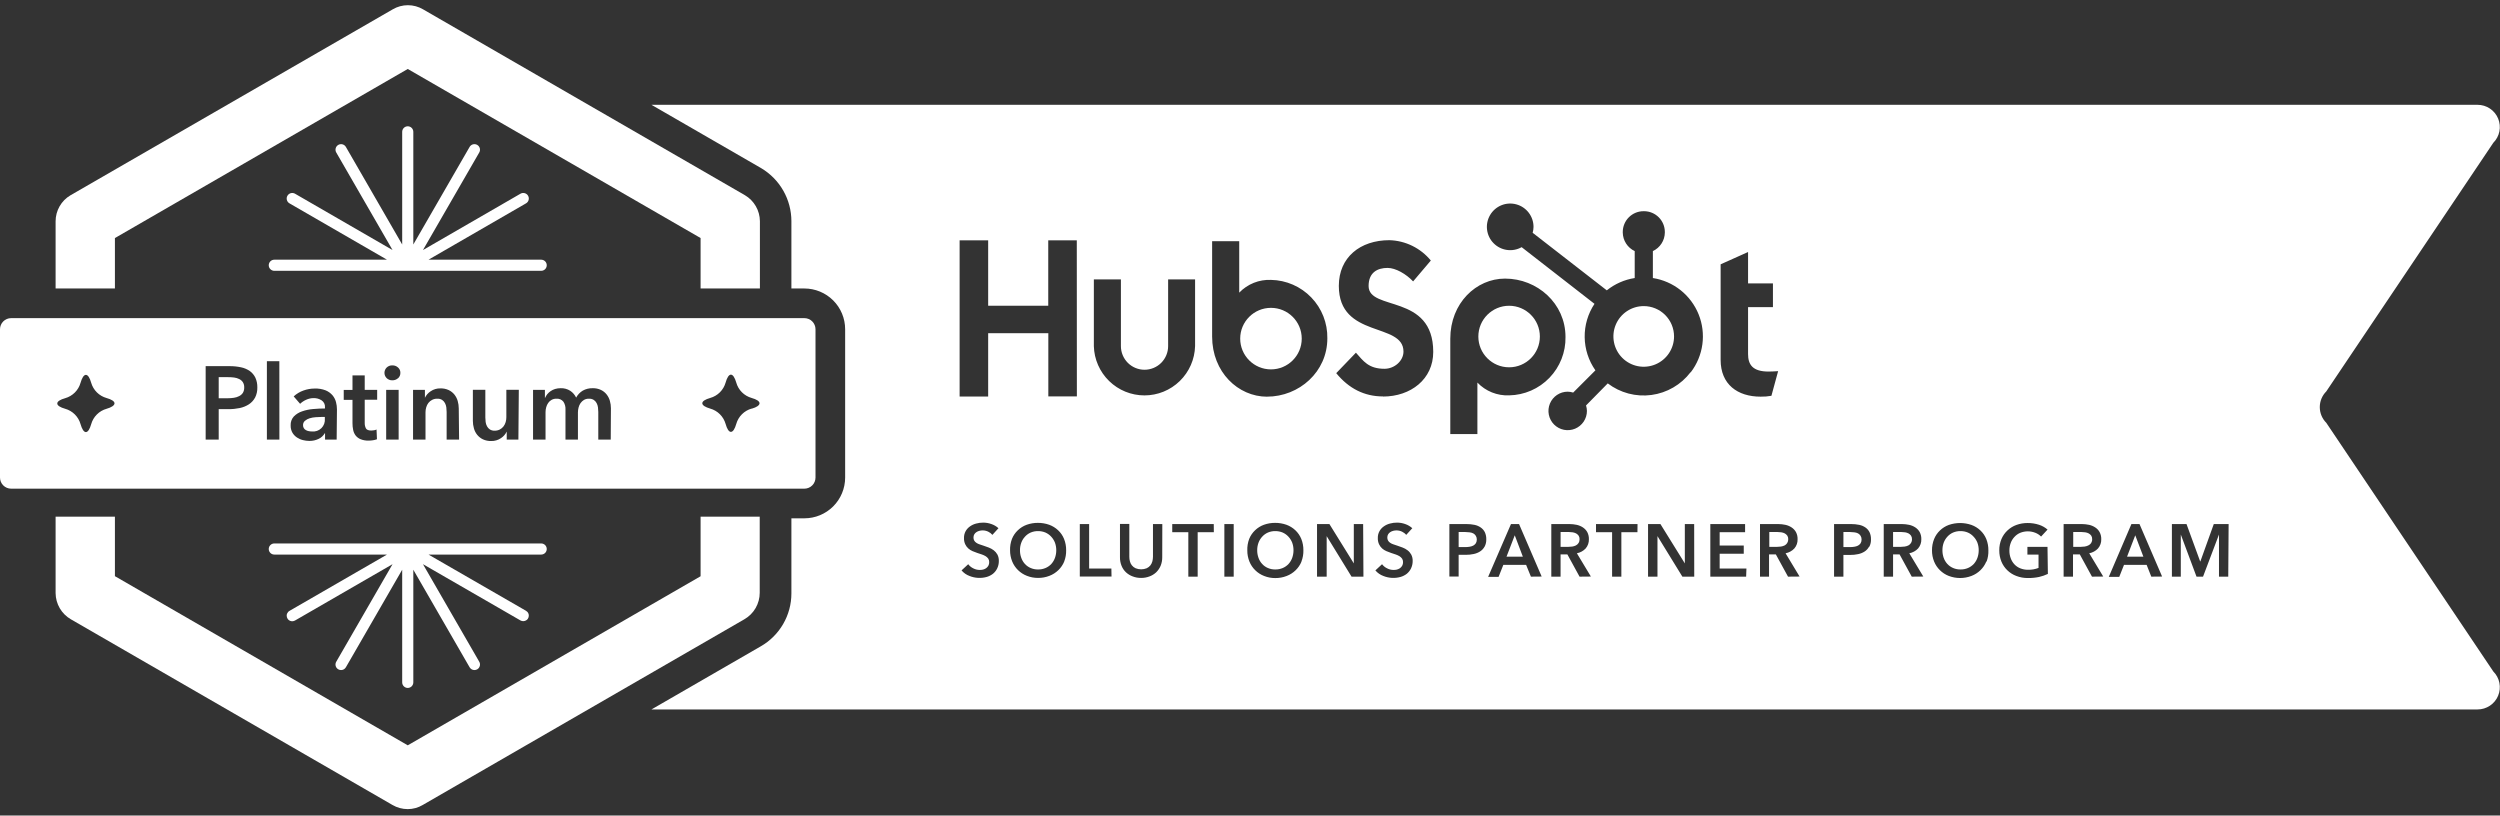
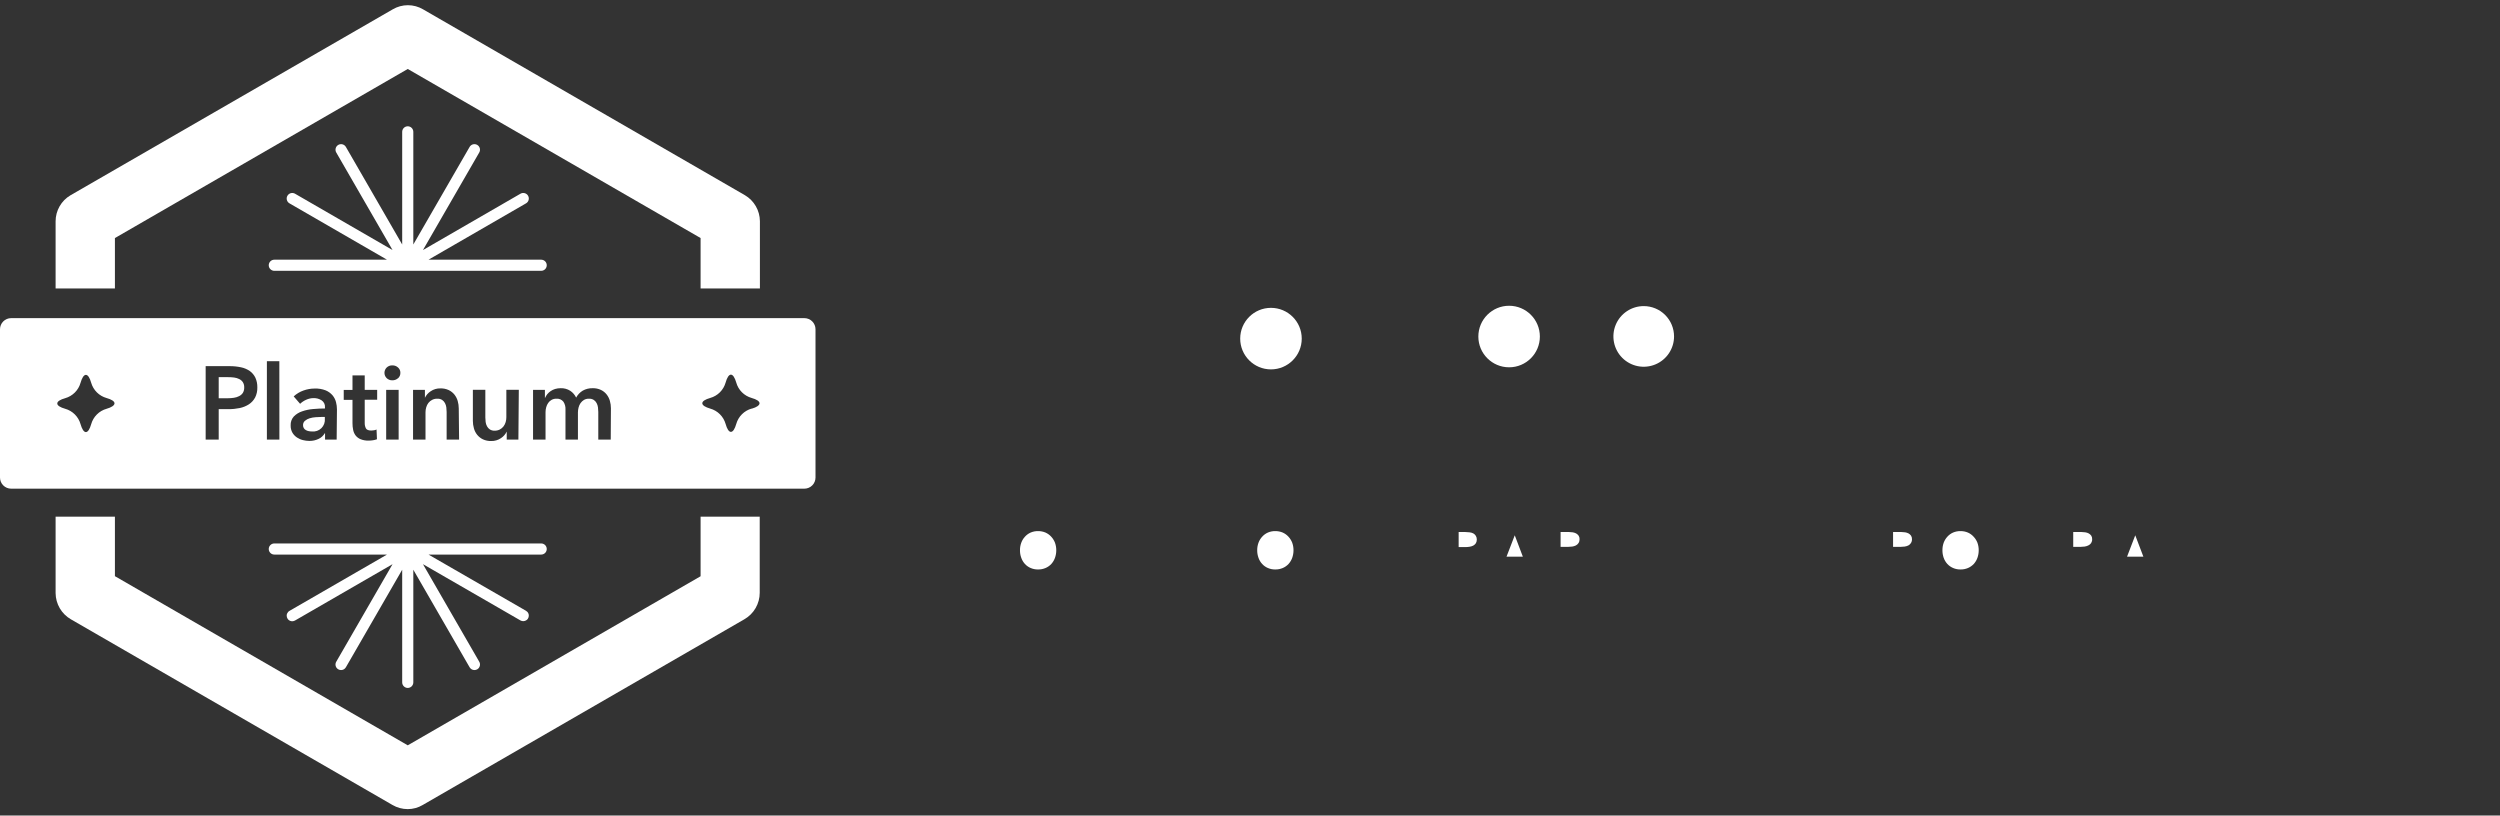
<svg xmlns="http://www.w3.org/2000/svg" width="187" height="61" viewBox="0 0 187 61" fill="none">
  <rect x="0" y="0" width="187" height="61" fill="#333333" stroke="none" />
  <path d="M112.881 27.474C114.152 27.474 115.182 26.444 115.182 25.173C115.182 23.902 114.152 22.871 112.881 22.871C111.61 22.871 110.58 23.902 110.58 25.173C110.58 26.444 111.61 27.474 112.881 27.474Z" fill="white" />
  <path d="M95.068 27.63C96.339 27.63 97.37 26.599 97.37 25.328C97.37 24.057 96.339 23.027 95.068 23.027C93.797 23.027 92.767 24.057 92.767 25.328C92.767 26.599 93.797 27.63 95.068 27.63Z" fill="white" />
  <path d="M122.953 22.896C122.505 22.896 122.066 23.028 121.693 23.277C121.319 23.526 121.028 23.88 120.856 24.294C120.684 24.709 120.639 25.165 120.726 25.605C120.813 26.045 121.029 26.45 121.346 26.767C121.663 27.085 122.067 27.301 122.507 27.389C122.947 27.476 123.403 27.432 123.818 27.26C124.233 27.088 124.587 26.798 124.836 26.425C125.086 26.052 125.219 25.613 125.219 25.164C125.219 24.563 124.98 23.987 124.555 23.561C124.131 23.136 123.555 22.897 122.953 22.896Z" fill="white" />
  <path d="M96.374 40.142C96.254 40.011 96.109 39.907 95.947 39.835C95.771 39.761 95.583 39.724 95.392 39.727C95.202 39.723 95.013 39.76 94.838 39.835C94.676 39.906 94.532 40.011 94.414 40.142C94.292 40.273 94.198 40.427 94.136 40.594C94.071 40.772 94.038 40.96 94.039 41.149C94.036 41.346 94.069 41.543 94.136 41.728C94.196 41.899 94.29 42.056 94.414 42.189C94.533 42.318 94.678 42.42 94.841 42.488C95.016 42.563 95.205 42.6 95.395 42.596C95.585 42.599 95.774 42.562 95.95 42.488C96.112 42.419 96.259 42.317 96.379 42.189C96.501 42.055 96.595 41.898 96.657 41.728C96.723 41.542 96.756 41.346 96.754 41.149C96.754 40.96 96.721 40.772 96.657 40.594C96.592 40.427 96.496 40.274 96.374 40.142Z" fill="white" />
-   <path d="M133.683 40.619C133.737 40.532 133.764 40.431 133.761 40.328C133.764 40.235 133.739 40.143 133.689 40.065C133.639 39.998 133.577 39.943 133.506 39.901C133.426 39.861 133.341 39.833 133.253 39.818C133.161 39.804 133.069 39.797 132.976 39.796H132.344V40.905H132.915C133.015 40.904 133.115 40.897 133.214 40.883C133.311 40.869 133.404 40.84 133.492 40.797C133.57 40.755 133.635 40.694 133.683 40.619Z" fill="white" />
  <path d="M118.074 40.619C118.128 40.532 118.155 40.431 118.152 40.328C118.155 40.235 118.13 40.143 118.079 40.065C118.03 39.998 117.968 39.943 117.896 39.901C117.817 39.861 117.732 39.833 117.644 39.818C117.552 39.804 117.46 39.797 117.367 39.796H116.732V40.905H117.303C117.403 40.904 117.503 40.897 117.603 40.883C117.699 40.869 117.793 40.84 117.88 40.797C117.959 40.755 118.026 40.694 118.074 40.619Z" fill="white" />
  <path d="M112.688 41.637H113.908L113.304 40.04L112.688 41.637Z" fill="white" />
  <path d="M110.202 39.898C110.116 39.855 110.022 39.827 109.925 39.818C109.821 39.804 109.716 39.796 109.612 39.796H109.107V40.922H109.595C109.705 40.923 109.814 40.915 109.922 40.897C110.019 40.884 110.112 40.855 110.199 40.811C110.277 40.769 110.344 40.709 110.393 40.636C110.442 40.552 110.467 40.456 110.466 40.359C110.468 40.261 110.443 40.165 110.393 40.081C110.347 40.005 110.281 39.941 110.202 39.898Z" fill="white" />
  <path d="M156.419 40.619C156.472 40.532 156.498 40.431 156.494 40.328C156.498 40.236 156.473 40.144 156.424 40.065C156.375 39.998 156.311 39.942 156.238 39.901C156.159 39.86 156.074 39.832 155.986 39.818C155.894 39.804 155.802 39.797 155.709 39.796H155.077V40.905H155.631C155.731 40.905 155.831 40.897 155.931 40.883C156.027 40.87 156.121 40.84 156.208 40.797C156.293 40.758 156.366 40.697 156.419 40.619Z" fill="white" />
  <path d="M142.938 40.619C142.993 40.532 143.02 40.431 143.016 40.328C143.019 40.235 142.994 40.143 142.944 40.065C142.895 39.998 142.833 39.943 142.761 39.901C142.682 39.861 142.597 39.833 142.509 39.818C142.417 39.804 142.324 39.797 142.231 39.796H141.602V40.905H142.173C142.273 40.904 142.373 40.897 142.473 40.883C142.569 40.869 142.663 40.84 142.75 40.797C142.827 40.755 142.892 40.694 142.938 40.619Z" fill="white" />
  <path d="M159.104 41.637H160.324L159.717 40.04L159.104 41.637Z" fill="white" />
  <path d="M78.629 40.142C78.51 40.011 78.364 39.907 78.202 39.835C78.027 39.761 77.838 39.724 77.648 39.727C77.457 39.723 77.268 39.76 77.093 39.835C76.932 39.906 76.787 40.011 76.669 40.142C76.547 40.273 76.453 40.427 76.392 40.594C76.326 40.772 76.293 40.96 76.295 41.149C76.291 41.346 76.324 41.543 76.392 41.728C76.451 41.899 76.546 42.056 76.669 42.189C76.788 42.318 76.934 42.42 77.096 42.488C77.271 42.563 77.46 42.6 77.65 42.596C77.841 42.599 78.03 42.562 78.205 42.488C78.368 42.419 78.514 42.317 78.635 42.189C78.756 42.055 78.851 41.898 78.912 41.728C78.978 41.542 79.011 41.346 79.009 41.149C79.009 40.96 78.976 40.772 78.912 40.594C78.847 40.427 78.751 40.274 78.629 40.142Z" fill="white" />
  <path d="M147.623 40.142C147.505 40.011 147.36 39.906 147.198 39.835C147.023 39.761 146.834 39.724 146.644 39.727C146.454 39.723 146.265 39.76 146.089 39.835C145.928 39.906 145.783 40.011 145.665 40.142C145.545 40.274 145.45 40.427 145.388 40.594C145.325 40.772 145.293 40.96 145.294 41.149C145.291 41.346 145.323 41.542 145.388 41.728C145.449 41.898 145.544 42.055 145.665 42.189C145.786 42.317 145.932 42.419 146.095 42.488C146.27 42.563 146.459 42.6 146.649 42.596C146.84 42.599 147.029 42.562 147.204 42.488C147.366 42.419 147.512 42.317 147.634 42.189C147.755 42.055 147.85 41.898 147.911 41.728C147.977 41.542 148.01 41.346 148.008 41.149C148.008 40.96 147.975 40.772 147.911 40.594C147.845 40.426 147.747 40.273 147.623 40.142Z" fill="white" />
-   <path d="M174.007 31.627C173.695 31.316 173.52 30.893 173.52 30.452C173.52 30.011 173.695 29.588 174.007 29.276L186.5 10.68C186.733 10.447 186.891 10.151 186.955 9.828C187.019 9.506 186.986 9.171 186.86 8.868C186.735 8.564 186.522 8.304 186.248 8.121C185.975 7.938 185.654 7.841 185.325 7.84H48.73L56.943 12.582C57.629 12.991 58.197 13.57 58.592 14.264C58.987 14.958 59.195 15.743 59.197 16.541V21.579H60.167C60.976 21.579 61.752 21.901 62.324 22.472C62.896 23.044 63.217 23.82 63.217 24.629V35.72C63.217 36.529 62.896 37.305 62.324 37.877C61.752 38.449 60.976 38.77 60.167 38.77H59.197V44.387C59.197 45.193 58.984 45.984 58.579 46.68C58.174 47.377 57.593 47.954 56.893 48.352L48.73 53.066H185.325C185.654 53.066 185.975 52.968 186.248 52.785C186.522 52.602 186.735 52.343 186.86 52.039C186.986 51.735 187.019 51.401 186.955 51.078C186.891 50.756 186.733 50.459 186.5 50.227L174.007 31.627ZM128.703 19.771L130.755 18.851V21.197H132.616V22.974H130.755V26.481C130.755 27.274 131.096 27.793 132.291 27.793C132.519 27.793 132.779 27.776 133.004 27.762L132.502 29.606C132.235 29.654 131.964 29.675 131.692 29.67C129.965 29.67 128.703 28.749 128.703 26.922V19.771ZM108.482 25.336C108.482 22.666 110.423 20.839 112.577 20.839C114.987 20.839 117.099 22.694 117.099 25.206C117.12 26.343 116.687 27.442 115.897 28.261C115.108 29.08 114.025 29.552 112.888 29.573C112.446 29.592 112.005 29.517 111.595 29.352C111.185 29.187 110.814 28.936 110.509 28.616V32.47H108.482V25.336ZM81.82 20.9H83.844V25.891C83.844 26.359 84.03 26.808 84.361 27.14C84.692 27.471 85.141 27.657 85.61 27.657C86.078 27.657 86.528 27.471 86.859 27.14C87.19 26.808 87.376 26.359 87.376 25.891V20.9H89.392V25.891C89.365 26.877 88.954 27.814 88.247 28.502C87.54 29.191 86.592 29.576 85.606 29.576C84.619 29.576 83.671 29.191 82.964 28.502C82.257 27.814 81.846 26.877 81.82 25.891V20.9ZM74.585 42.527C74.511 42.678 74.405 42.811 74.275 42.918C74.139 43.023 73.985 43.102 73.82 43.151C73.392 43.273 72.936 43.25 72.523 43.084C72.29 42.999 72.084 42.855 71.924 42.666L72.423 42.203C72.523 42.337 72.656 42.445 72.808 42.516C72.955 42.592 73.117 42.631 73.282 42.632C73.366 42.632 73.45 42.623 73.532 42.605C73.614 42.584 73.692 42.549 73.762 42.502C73.829 42.452 73.885 42.39 73.928 42.319C73.975 42.234 73.997 42.138 73.992 42.042C73.996 41.95 73.971 41.86 73.92 41.784C73.867 41.712 73.801 41.651 73.726 41.604C73.638 41.552 73.545 41.509 73.449 41.476L73.099 41.36C72.979 41.321 72.86 41.276 72.744 41.224C72.628 41.174 72.52 41.106 72.426 41.021C72.329 40.932 72.25 40.825 72.195 40.705C72.131 40.56 72.1 40.401 72.107 40.242C72.102 40.063 72.145 39.886 72.231 39.729C72.312 39.587 72.424 39.464 72.559 39.372C72.698 39.274 72.854 39.202 73.019 39.161C73.19 39.114 73.366 39.091 73.543 39.092C73.75 39.092 73.955 39.127 74.15 39.197C74.349 39.263 74.531 39.37 74.685 39.51L74.231 40.009C74.145 39.907 74.038 39.825 73.917 39.768C73.79 39.707 73.651 39.675 73.51 39.674C73.427 39.673 73.345 39.683 73.266 39.704C73.187 39.722 73.111 39.754 73.044 39.799C72.978 39.84 72.922 39.896 72.88 39.962C72.836 40.037 72.814 40.122 72.817 40.209C72.813 40.288 72.832 40.367 72.872 40.436C72.909 40.501 72.962 40.556 73.025 40.597C73.097 40.647 73.176 40.687 73.26 40.714C73.352 40.747 73.454 40.783 73.565 40.816C73.676 40.849 73.82 40.902 73.956 40.955C74.089 41.005 74.214 41.074 74.328 41.16C74.441 41.246 74.536 41.355 74.605 41.479C74.681 41.628 74.719 41.794 74.713 41.961C74.716 42.157 74.672 42.351 74.585 42.527ZM79.607 41.995C79.507 42.24 79.357 42.462 79.166 42.646C78.974 42.832 78.745 42.978 78.495 43.073C78.225 43.178 77.937 43.231 77.647 43.228C77.362 43.23 77.079 43.178 76.815 43.073C76.566 42.978 76.34 42.833 76.149 42.646C75.96 42.462 75.81 42.24 75.711 41.995C75.605 41.73 75.551 41.448 75.553 41.163C75.544 40.872 75.592 40.581 75.695 40.309C75.793 40.066 75.942 39.846 76.133 39.666C76.323 39.483 76.55 39.342 76.798 39.252C77.065 39.157 77.347 39.109 77.63 39.111C77.919 39.108 78.206 39.156 78.478 39.252C78.728 39.343 78.956 39.483 79.149 39.666C79.341 39.846 79.491 40.065 79.59 40.309C79.698 40.579 79.752 40.869 79.748 41.16C79.755 41.448 79.705 41.734 79.601 42.003L79.607 41.995ZM80.55 29.651H78.415V24.923H73.915V29.659H71.779V17.975H73.915V22.868H78.409V17.975H80.544L80.55 29.651ZM83.142 43.126H80.769V39.2H81.467V42.527H83.131L83.142 43.126ZM86.935 41.684C86.938 41.904 86.897 42.123 86.813 42.327C86.734 42.509 86.621 42.674 86.48 42.812C86.335 42.946 86.166 43.049 85.981 43.117C85.781 43.193 85.569 43.231 85.355 43.228C85.141 43.231 84.928 43.194 84.728 43.117C84.542 43.05 84.372 42.946 84.226 42.812C84.082 42.676 83.968 42.511 83.894 42.327C83.811 42.123 83.77 41.904 83.774 41.684V39.189H84.473V41.648C84.472 41.762 84.487 41.876 84.517 41.986C84.543 42.097 84.594 42.2 84.664 42.288C84.738 42.382 84.833 42.456 84.942 42.505C85.208 42.613 85.507 42.613 85.773 42.505C85.881 42.455 85.976 42.381 86.051 42.288C86.119 42.199 86.169 42.096 86.198 41.986C86.226 41.876 86.241 41.762 86.242 41.648V39.2H86.941L86.935 41.684ZM90.795 39.81H89.586V43.137H88.887V39.81H87.684V39.2H90.789L90.795 39.81ZM92.281 43.137H91.582V39.2H92.281V43.137ZM97.352 42.006C97.252 42.251 97.102 42.473 96.911 42.657C96.719 42.843 96.491 42.989 96.24 43.084C95.97 43.189 95.682 43.242 95.392 43.239C95.107 43.242 94.825 43.189 94.56 43.084C94.311 42.989 94.085 42.844 93.895 42.657C93.705 42.473 93.556 42.251 93.457 42.006C93.35 41.741 93.296 41.459 93.299 41.174C93.288 40.879 93.336 40.585 93.44 40.309C93.538 40.066 93.688 39.846 93.878 39.666C94.069 39.483 94.295 39.342 94.543 39.252C94.81 39.157 95.092 39.109 95.375 39.111C95.664 39.108 95.951 39.156 96.224 39.252C96.473 39.343 96.702 39.483 96.895 39.666C97.086 39.846 97.236 40.065 97.336 40.309C97.444 40.579 97.497 40.869 97.494 41.16C97.501 41.448 97.451 41.734 97.347 42.003L97.352 42.006ZM94.776 29.673C92.608 29.67 90.667 27.832 90.667 25.173V18.044H92.694V21.89C93 21.571 93.371 21.321 93.781 21.156C94.191 20.992 94.632 20.917 95.073 20.936C96.21 20.957 97.293 21.429 98.083 22.248C98.873 23.067 99.305 24.165 99.285 25.303C99.293 27.809 97.178 29.67 94.771 29.67L94.776 29.673ZM101.985 43.137H101.098L99.235 40.104V43.137H98.514V39.2H99.44L101.265 42.142V39.2H101.963L101.985 43.137ZM105.54 42.527C105.465 42.678 105.359 42.811 105.23 42.918C105.094 43.023 104.939 43.102 104.775 43.151C104.347 43.273 103.89 43.25 103.477 43.084C103.245 42.999 103.038 42.855 102.878 42.666L103.377 42.203C103.478 42.337 103.61 42.445 103.763 42.516C103.909 42.592 104.072 42.631 104.237 42.632C104.321 42.632 104.405 42.623 104.486 42.605C104.568 42.584 104.646 42.549 104.717 42.502C104.783 42.452 104.84 42.39 104.883 42.319C104.93 42.234 104.952 42.138 104.947 42.042C104.95 41.95 104.925 41.86 104.875 41.784C104.822 41.712 104.756 41.651 104.681 41.604C104.593 41.552 104.5 41.509 104.403 41.476L104.054 41.36C103.933 41.321 103.815 41.276 103.699 41.224C103.582 41.174 103.475 41.106 103.38 41.021C103.283 40.932 103.205 40.825 103.15 40.705C103.085 40.56 103.055 40.401 103.061 40.242C103.056 40.063 103.099 39.886 103.186 39.729C103.266 39.587 103.378 39.464 103.513 39.372C103.652 39.274 103.808 39.202 103.973 39.161C104.144 39.114 104.321 39.091 104.498 39.092C104.704 39.092 104.91 39.127 105.105 39.197C105.303 39.263 105.485 39.37 105.64 39.51L105.185 40.009C105.1 39.907 104.993 39.825 104.872 39.768C104.745 39.707 104.605 39.675 104.464 39.674C104.382 39.673 104.3 39.683 104.22 39.704C104.141 39.722 104.066 39.754 103.998 39.799C103.932 39.84 103.876 39.896 103.835 39.962C103.79 40.037 103.768 40.122 103.771 40.209C103.768 40.288 103.787 40.367 103.827 40.436C103.864 40.501 103.916 40.556 103.979 40.597C104.051 40.647 104.131 40.687 104.215 40.714C104.306 40.747 104.409 40.783 104.52 40.816C104.631 40.849 104.775 40.902 104.911 40.955C105.044 41.005 105.169 41.074 105.282 41.16C105.396 41.246 105.49 41.355 105.559 41.479C105.636 41.628 105.673 41.794 105.668 41.961C105.67 42.157 105.626 42.351 105.54 42.527ZM103.444 29.653C102.058 29.653 100.893 29.065 99.95 27.912L101.423 26.381C101.977 27 102.36 27.585 103.558 27.585C104.317 27.585 104.98 26.983 104.98 26.298C104.98 24.08 100.144 25.339 100.144 21.385C100.144 19.253 101.733 17.966 103.929 17.966C104.524 17.983 105.109 18.128 105.643 18.391C106.177 18.654 106.649 19.028 107.026 19.488L105.701 21.049C105.182 20.495 104.392 20.04 103.793 20.04C103.05 20.04 102.371 20.367 102.371 21.393C102.371 23.295 107.206 21.931 107.206 26.323C107.209 28.358 105.529 29.662 103.444 29.662V29.653ZM111.047 40.886C110.969 41.031 110.855 41.154 110.717 41.243C110.569 41.339 110.404 41.405 110.231 41.44C110.038 41.482 109.841 41.502 109.644 41.501H109.106V43.126H108.413V39.2H109.694C109.898 39.199 110.103 39.219 110.304 39.261C110.471 39.296 110.629 39.365 110.769 39.463C110.897 39.554 111 39.675 111.069 39.815C111.143 39.98 111.179 40.159 111.174 40.339C111.18 40.532 111.136 40.723 111.047 40.894V40.886ZM114.513 43.134L114.152 42.25H112.45L112.095 43.148H111.313L113.021 39.2H113.625L115.317 43.126L114.513 43.134ZM118.15 43.134L117.241 41.471H116.731V43.134H116.038V39.2H117.402C117.583 39.201 117.763 39.22 117.94 39.258C118.104 39.294 118.261 39.36 118.403 39.452C118.536 39.541 118.648 39.659 118.727 39.799C118.812 39.962 118.854 40.144 118.849 40.328C118.859 40.582 118.773 40.831 118.608 41.024C118.432 41.211 118.202 41.337 117.951 41.385L118.999 43.126L118.15 43.134ZM122.481 39.807H121.278V43.134H120.585V39.807H119.381V39.2H122.487L122.481 39.807ZM126.729 43.134H125.842L123.979 40.101V43.134H123.274V39.2H124.2L126.025 42.142V39.2H126.724L126.729 43.134ZM126.452 27.845C126.1 28.307 125.661 28.694 125.159 28.985C124.657 29.277 124.103 29.467 123.528 29.544C122.953 29.621 122.369 29.584 121.808 29.436C121.247 29.287 120.722 29.029 120.26 28.677L118.636 30.327C118.677 30.46 118.7 30.598 118.702 30.737C118.702 31.022 118.618 31.3 118.46 31.537C118.301 31.773 118.077 31.958 117.814 32.067C117.551 32.176 117.261 32.204 116.982 32.149C116.703 32.093 116.447 31.956 116.246 31.755C116.044 31.554 115.907 31.297 115.852 31.018C115.796 30.739 115.825 30.45 115.934 30.187C116.043 29.924 116.227 29.699 116.464 29.541C116.7 29.383 116.978 29.298 117.263 29.298C117.402 29.301 117.541 29.323 117.673 29.365L119.337 27.701C118.826 26.976 118.546 26.112 118.534 25.225C118.521 24.337 118.777 23.467 119.268 22.727L113.819 18.488C113.485 18.676 113.099 18.749 112.719 18.695C112.339 18.642 111.988 18.465 111.719 18.191C111.45 17.918 111.279 17.564 111.232 17.183C111.185 16.803 111.264 16.417 111.458 16.087C111.652 15.756 111.949 15.498 112.304 15.353C112.659 15.209 113.052 15.185 113.422 15.286C113.792 15.387 114.118 15.607 114.35 15.912C114.583 16.217 114.708 16.59 114.707 16.974C114.705 17.122 114.684 17.269 114.643 17.412L120.188 21.718C120.792 21.234 121.512 20.917 122.276 20.797V18.782C122.012 18.657 121.788 18.462 121.631 18.217C121.473 17.971 121.387 17.687 121.383 17.395V17.348C121.384 16.937 121.548 16.543 121.838 16.253C122.129 15.962 122.522 15.799 122.933 15.798H122.98C123.391 15.8 123.784 15.963 124.075 16.254C124.365 16.544 124.529 16.937 124.53 17.348V17.395C124.527 17.687 124.441 17.972 124.282 18.217C124.124 18.463 123.899 18.658 123.635 18.782V20.797C124.392 20.915 125.105 21.227 125.706 21.703C126.306 22.18 126.771 22.804 127.058 23.515C127.344 24.225 127.44 24.998 127.337 25.758C127.234 26.517 126.936 27.236 126.471 27.845H126.452ZM130.611 43.134H127.932V39.2H130.533V39.81H128.631V40.808H130.433V41.418H128.631V42.527H130.633L130.611 43.134ZM133.744 43.134L132.835 41.471H132.324V43.134H131.648V39.2H133.012C133.193 39.201 133.373 39.22 133.55 39.258C133.715 39.294 133.872 39.36 134.013 39.452C134.147 39.541 134.258 39.659 134.337 39.799C134.423 39.962 134.465 40.144 134.459 40.328C134.47 40.582 134.384 40.831 134.218 41.024C134.043 41.211 133.813 41.337 133.561 41.385L134.609 43.126L133.744 43.134ZM139.805 40.894C139.727 41.039 139.614 41.162 139.475 41.252C139.327 41.347 139.163 41.414 138.99 41.448C138.797 41.49 138.6 41.511 138.402 41.509H137.887V43.134H137.188V39.2H138.469C138.674 39.199 138.878 39.219 139.079 39.261C139.246 39.296 139.405 39.365 139.545 39.463C139.672 39.554 139.775 39.675 139.844 39.815C139.918 39.98 139.954 40.159 139.949 40.339C139.957 40.532 139.915 40.722 139.827 40.894H139.805ZM142.999 43.134L142.09 41.471H141.602V43.134H140.903V39.2H142.267C142.448 39.201 142.628 39.22 142.805 39.258C142.97 39.294 143.127 39.36 143.268 39.452C143.402 39.541 143.513 39.659 143.593 39.799C143.678 39.962 143.72 40.144 143.715 40.328C143.725 40.582 143.639 40.831 143.474 41.024C143.298 41.211 143.068 41.337 142.816 41.385L143.864 43.126L142.999 43.134ZM148.575 42.003C148.475 42.248 148.325 42.47 148.134 42.654C147.941 42.841 147.712 42.987 147.461 43.081C146.917 43.288 146.316 43.288 145.772 43.081C145.524 42.986 145.299 42.841 145.109 42.654C144.92 42.47 144.77 42.248 144.671 42.003C144.565 41.739 144.511 41.456 144.513 41.171C144.51 40.88 144.563 40.59 144.671 40.32C144.77 40.077 144.919 39.857 145.109 39.677C145.3 39.495 145.525 39.354 145.772 39.264C146.319 39.075 146.914 39.075 147.461 39.264C147.711 39.353 147.941 39.494 148.134 39.677C148.326 39.857 148.476 40.077 148.575 40.32C148.682 40.591 148.735 40.88 148.731 41.171C148.741 41.454 148.695 41.737 148.598 42.003H148.575ZM153.181 42.929C152.971 43.029 152.751 43.105 152.524 43.156C152.25 43.213 151.971 43.24 151.692 43.237C151.394 43.24 151.099 43.188 150.821 43.081C150.569 42.988 150.338 42.842 150.145 42.654C149.954 42.47 149.804 42.248 149.704 42.003C149.597 41.739 149.544 41.456 149.546 41.171C149.541 40.879 149.597 40.589 149.709 40.32C149.812 40.076 149.965 39.857 150.159 39.677C150.352 39.494 150.582 39.353 150.832 39.264C151.099 39.168 151.381 39.12 151.664 39.122C151.957 39.119 152.248 39.164 152.526 39.255C152.758 39.331 152.972 39.452 153.156 39.613L152.673 40.134C152.554 40.014 152.412 39.92 152.255 39.857C151.887 39.707 151.475 39.707 151.107 39.857C150.943 39.927 150.797 40.032 150.677 40.165C150.555 40.295 150.461 40.449 150.4 40.617C150.334 40.794 150.302 40.982 150.303 41.171C150.299 41.369 150.332 41.565 150.4 41.751C150.459 41.922 150.554 42.078 150.677 42.211C150.799 42.342 150.949 42.444 151.115 42.51C151.301 42.585 151.5 42.622 151.7 42.618C151.967 42.625 152.233 42.578 152.482 42.48V41.482H151.65V40.905H153.153L153.181 42.929ZM156.48 43.134L155.571 41.471H155.061V43.134H154.359V39.2H155.726C155.907 39.201 156.087 39.22 156.264 39.258C156.428 39.294 156.584 39.36 156.724 39.452C156.859 39.539 156.971 39.658 157.049 39.799C157.136 39.961 157.179 40.144 157.174 40.328C157.184 40.582 157.098 40.831 156.932 41.024C156.757 41.211 156.527 41.337 156.275 41.385L157.323 43.126L156.48 43.134ZM160.917 43.134L160.567 42.25H158.876L158.521 43.148H157.739L159.43 39.2H160.035L161.726 43.126L160.917 43.134ZM166.673 43.134H165.98V39.982L164.787 43.134H164.299L163.124 39.982V43.134H162.458V39.2H163.551L164.571 41.992H164.588L165.591 39.2H166.701L166.673 43.134Z" fill="white" />
-   <path d="M138.983 39.898C138.896 39.855 138.802 39.827 138.706 39.818C138.602 39.804 138.497 39.796 138.392 39.796H137.888V40.922H138.376C138.485 40.923 138.595 40.915 138.703 40.897C138.799 40.884 138.893 40.855 138.98 40.811C139.058 40.769 139.124 40.709 139.174 40.636C139.223 40.552 139.248 40.456 139.246 40.359C139.249 40.261 139.224 40.165 139.174 40.081C139.128 40.005 139.062 39.941 138.983 39.898Z" fill="white" />
  <path d="M20.518 20.257H40.481C40.592 20.257 40.698 20.213 40.776 20.135C40.854 20.057 40.897 19.951 40.897 19.841C40.897 19.731 40.854 19.625 40.776 19.547C40.698 19.469 40.592 19.425 40.481 19.425H32.052L39.347 15.21C39.443 15.155 39.513 15.065 39.541 14.958C39.57 14.851 39.555 14.738 39.5 14.642C39.445 14.546 39.354 14.477 39.247 14.448C39.141 14.419 39.027 14.434 38.931 14.49L31.637 18.704L35.848 11.406C35.903 11.311 35.918 11.197 35.89 11.091C35.861 10.984 35.791 10.893 35.696 10.838C35.6 10.783 35.487 10.768 35.38 10.796C35.273 10.825 35.182 10.895 35.127 10.99L30.916 18.288V9.862C30.916 9.752 30.872 9.646 30.794 9.568C30.716 9.49 30.61 9.446 30.5 9.446C30.389 9.446 30.284 9.49 30.206 9.568C30.128 9.646 30.084 9.752 30.084 9.862V18.288L25.872 10.99C25.845 10.943 25.808 10.902 25.765 10.868C25.722 10.835 25.672 10.811 25.619 10.796C25.567 10.782 25.512 10.779 25.457 10.786C25.403 10.793 25.351 10.811 25.304 10.838C25.256 10.865 25.215 10.902 25.181 10.945C25.148 10.988 25.124 11.038 25.11 11.091C25.096 11.143 25.092 11.198 25.099 11.253C25.106 11.307 25.124 11.359 25.151 11.406L29.363 18.704L22.068 14.49C22.021 14.462 21.968 14.445 21.914 14.438C21.86 14.43 21.805 14.434 21.752 14.448C21.699 14.462 21.65 14.487 21.607 14.52C21.563 14.553 21.527 14.595 21.5 14.642C21.472 14.689 21.454 14.742 21.447 14.796C21.44 14.85 21.444 14.905 21.458 14.958C21.472 15.011 21.497 15.06 21.53 15.104C21.563 15.147 21.605 15.183 21.652 15.21L28.947 19.425H20.518C20.408 19.425 20.302 19.469 20.224 19.547C20.146 19.625 20.102 19.731 20.102 19.841C20.102 19.951 20.146 20.057 20.224 20.135C20.302 20.213 20.408 20.257 20.518 20.257Z" fill="white" />
  <path d="M40.481 40.65H20.518C20.408 40.65 20.302 40.694 20.224 40.772C20.146 40.85 20.102 40.956 20.102 41.066C20.102 41.176 20.146 41.282 20.224 41.36C20.302 41.438 20.408 41.482 20.518 41.482H28.947L21.652 45.694C21.573 45.739 21.511 45.81 21.475 45.895C21.44 45.979 21.434 46.073 21.458 46.161C21.482 46.25 21.534 46.328 21.607 46.384C21.679 46.44 21.768 46.47 21.86 46.47C21.933 46.469 22.004 46.45 22.068 46.414L29.363 42.2L25.151 49.498C25.123 49.545 25.105 49.597 25.098 49.651C25.091 49.706 25.094 49.761 25.108 49.814C25.123 49.867 25.147 49.916 25.181 49.959C25.214 50.003 25.256 50.039 25.304 50.066C25.367 50.102 25.439 50.121 25.512 50.121C25.585 50.121 25.656 50.102 25.72 50.066C25.783 50.029 25.835 49.977 25.872 49.913L30.084 42.616V51.042C30.084 51.152 30.128 51.258 30.206 51.336C30.284 51.414 30.389 51.458 30.5 51.458C30.61 51.458 30.716 51.414 30.794 51.336C30.872 51.258 30.916 51.152 30.916 51.042V42.616L35.127 49.913C35.164 49.977 35.217 50.029 35.28 50.066C35.343 50.102 35.415 50.121 35.488 50.121C35.561 50.121 35.632 50.102 35.696 50.066C35.743 50.039 35.785 50.002 35.818 49.959C35.851 49.916 35.876 49.866 35.89 49.813C35.904 49.761 35.908 49.706 35.901 49.651C35.893 49.597 35.876 49.545 35.848 49.498L31.637 42.2L38.931 46.409C38.995 46.444 39.067 46.463 39.139 46.464C39.231 46.464 39.32 46.434 39.393 46.379C39.466 46.323 39.518 46.245 39.542 46.156C39.565 46.068 39.559 45.974 39.524 45.889C39.489 45.804 39.427 45.734 39.347 45.688L32.052 41.482H40.481C40.592 41.482 40.698 41.438 40.776 41.36C40.854 41.282 40.897 41.176 40.897 41.066C40.897 40.956 40.854 40.85 40.776 40.772C40.698 40.694 40.592 40.65 40.481 40.65Z" fill="white" />
  <path d="M17.893 28.353C17.774 28.294 17.645 28.255 17.513 28.239C17.368 28.22 17.221 28.211 17.075 28.212H16.359V29.789H17.044C17.197 29.789 17.35 29.777 17.502 29.753C17.637 29.734 17.769 29.692 17.89 29.629C18.003 29.573 18.098 29.489 18.167 29.385C18.239 29.262 18.273 29.122 18.267 28.98C18.273 28.842 18.238 28.706 18.167 28.589C18.099 28.487 18.004 28.405 17.893 28.353Z" fill="white" />
  <path d="M23.616 31.206C23.461 31.216 23.308 31.244 23.159 31.289C23.03 31.327 22.911 31.391 22.809 31.478C22.762 31.518 22.725 31.569 22.7 31.626C22.676 31.683 22.665 31.745 22.668 31.808C22.665 31.885 22.686 31.961 22.726 32.027C22.764 32.087 22.817 32.136 22.879 32.171C22.943 32.209 23.013 32.235 23.087 32.248C23.164 32.265 23.243 32.273 23.322 32.273C23.453 32.288 23.584 32.274 23.708 32.232C23.832 32.189 23.945 32.12 24.039 32.028C24.132 31.936 24.204 31.825 24.249 31.702C24.294 31.579 24.311 31.447 24.298 31.317V31.186H24.09C23.941 31.186 23.783 31.192 23.616 31.206Z" fill="white" />
  <path d="M60.168 23.797H0.832C0.611 23.797 0.4 23.885 0.244 24.041C0.088 24.197 0 24.409 0 24.629L0 35.72C0 35.941 0.088 36.152 0.244 36.308C0.4 36.464 0.611 36.552 0.832 36.552H60.168C60.388 36.552 60.6 36.464 60.756 36.308C60.912 36.152 61 35.941 61 35.72V24.629C61 24.409 60.912 24.197 60.756 24.041C60.6 23.885 60.388 23.797 60.168 23.797ZM7.972 30.577C7.697 30.654 7.447 30.8 7.246 31.002C7.044 31.203 6.898 31.453 6.821 31.727C6.718 32.093 6.577 32.321 6.424 32.321C6.272 32.321 6.13 32.093 6.025 31.727C5.948 31.453 5.802 31.204 5.601 31.002C5.4 30.801 5.151 30.654 4.877 30.577C4.508 30.474 4.284 30.335 4.284 30.18C4.284 30.025 4.508 29.886 4.877 29.784C5.151 29.706 5.4 29.559 5.601 29.358C5.802 29.157 5.948 28.907 6.025 28.633C6.13 28.267 6.269 28.04 6.424 28.04C6.58 28.04 6.718 28.267 6.821 28.633C6.9 28.905 7.047 29.153 7.248 29.352C7.45 29.552 7.699 29.696 7.972 29.773C8.338 29.875 8.565 30.014 8.565 30.169C8.565 30.324 8.338 30.474 7.972 30.577ZM19.076 29.745C18.967 29.947 18.808 30.118 18.616 30.244C18.408 30.377 18.178 30.47 17.937 30.521C17.663 30.578 17.384 30.606 17.105 30.604H16.359V32.881H15.383V27.388H17.174C17.461 27.386 17.747 27.415 18.028 27.474C18.263 27.522 18.485 27.616 18.683 27.751C18.861 27.879 19.005 28.05 19.101 28.248C19.205 28.476 19.255 28.726 19.248 28.977C19.257 29.245 19.198 29.511 19.076 29.75V29.745ZM20.898 32.881H19.963V27.017H20.895L20.898 32.881ZM25.182 32.881H24.314V32.407H24.292C24.188 32.587 24.032 32.732 23.845 32.822C23.625 32.931 23.383 32.985 23.138 32.981C22.98 32.98 22.823 32.96 22.67 32.922C22.509 32.885 22.356 32.819 22.218 32.728C22.079 32.636 21.963 32.515 21.877 32.373C21.781 32.205 21.734 32.013 21.741 31.819C21.729 31.573 21.814 31.333 21.979 31.151C22.15 30.978 22.359 30.848 22.589 30.771C22.858 30.677 23.137 30.619 23.421 30.596C23.723 30.568 24.02 30.555 24.308 30.555V30.46C24.316 30.36 24.296 30.259 24.252 30.168C24.207 30.078 24.14 30 24.056 29.945C23.877 29.83 23.667 29.772 23.454 29.778C23.263 29.779 23.074 29.822 22.9 29.903C22.733 29.976 22.58 30.079 22.448 30.205L21.968 29.651C22.18 29.455 22.429 29.305 22.7 29.21C22.967 29.113 23.248 29.064 23.532 29.063C23.816 29.051 24.099 29.098 24.364 29.201C24.559 29.282 24.733 29.408 24.871 29.567C24.994 29.714 25.084 29.887 25.132 30.072C25.18 30.253 25.204 30.439 25.204 30.627L25.182 32.881ZM28.212 29.9H27.281V31.63C27.276 31.772 27.306 31.913 27.369 32.041C27.43 32.151 27.564 32.204 27.769 32.204C27.837 32.204 27.904 32.198 27.971 32.185C28.038 32.175 28.104 32.156 28.165 32.127L28.196 32.856C28.101 32.891 28.002 32.916 27.902 32.931C27.794 32.949 27.684 32.958 27.575 32.958C27.368 32.965 27.162 32.929 26.97 32.853C26.826 32.794 26.699 32.698 26.601 32.576C26.509 32.452 26.445 32.309 26.416 32.157C26.381 31.99 26.365 31.82 26.366 31.65V29.911H25.711V29.165H26.366V28.081H27.281V29.16H28.212V29.9ZM29.818 32.881H28.886V29.16H29.818V32.881ZM29.773 28.289C29.656 28.395 29.502 28.452 29.344 28.447C29.265 28.45 29.187 28.436 29.114 28.407C29.041 28.379 28.975 28.336 28.919 28.281C28.868 28.229 28.827 28.168 28.799 28.101C28.771 28.034 28.757 27.961 28.757 27.889C28.757 27.816 28.771 27.744 28.799 27.676C28.827 27.609 28.868 27.548 28.919 27.496C28.975 27.441 29.041 27.398 29.114 27.369C29.187 27.341 29.265 27.327 29.344 27.33C29.502 27.325 29.656 27.382 29.773 27.488C29.83 27.538 29.875 27.599 29.905 27.668C29.935 27.737 29.95 27.812 29.948 27.887C29.951 27.964 29.936 28.04 29.906 28.11C29.876 28.181 29.831 28.244 29.773 28.295V28.289ZM34.34 32.881H33.408V30.815C33.408 30.701 33.4 30.587 33.386 30.474C33.372 30.361 33.337 30.252 33.284 30.152C33.233 30.056 33.16 29.974 33.07 29.914C32.962 29.848 32.836 29.816 32.71 29.823C32.575 29.818 32.441 29.849 32.322 29.911C32.214 29.966 32.119 30.044 32.044 30.139C31.971 30.236 31.916 30.346 31.883 30.463C31.847 30.582 31.828 30.707 31.828 30.832V32.881H30.896V29.16H31.784V29.756C31.88 29.555 32.029 29.386 32.216 29.265C32.429 29.119 32.682 29.045 32.94 29.052C33.156 29.045 33.37 29.089 33.566 29.179C33.732 29.259 33.878 29.374 33.993 29.517C34.105 29.66 34.188 29.823 34.237 29.997C34.289 30.177 34.315 30.364 34.315 30.552L34.34 32.881ZM38.776 32.881H37.903V32.282C37.807 32.483 37.657 32.654 37.47 32.775C37.256 32.92 37.002 32.995 36.744 32.989C36.529 32.995 36.315 32.952 36.12 32.861C35.954 32.782 35.809 32.666 35.693 32.523C35.579 32.381 35.496 32.217 35.449 32.041C35.397 31.86 35.371 31.674 35.371 31.486V29.157H36.303V31.223C36.304 31.337 36.311 31.451 36.325 31.564C36.34 31.676 36.374 31.785 36.428 31.885C36.477 31.981 36.551 32.062 36.641 32.121C36.749 32.189 36.875 32.222 37.002 32.215C37.135 32.218 37.266 32.187 37.385 32.127C37.493 32.072 37.588 31.994 37.662 31.896C37.735 31.8 37.79 31.691 37.823 31.575C37.858 31.455 37.876 31.331 37.875 31.206V29.157H38.807L38.776 32.881ZM45.683 32.881H44.752V30.815C44.751 30.701 44.743 30.587 44.729 30.474C44.715 30.361 44.681 30.252 44.627 30.152C44.577 30.056 44.503 29.974 44.413 29.914C44.305 29.848 44.179 29.816 44.053 29.823C43.923 29.819 43.795 29.85 43.681 29.914C43.58 29.976 43.492 30.058 43.423 30.155C43.355 30.256 43.305 30.367 43.276 30.485C43.246 30.603 43.23 30.724 43.229 30.846V32.881H42.298V30.629C42.31 30.425 42.256 30.222 42.145 30.05C42.083 29.972 42.003 29.91 41.912 29.87C41.82 29.831 41.721 29.814 41.621 29.823C41.494 29.819 41.369 29.849 41.258 29.911C41.157 29.966 41.071 30.044 41.006 30.139C40.937 30.237 40.886 30.347 40.856 30.463C40.823 30.583 40.806 30.707 40.806 30.832V32.881H39.872V29.16H40.759V29.756H40.776C40.818 29.656 40.874 29.563 40.942 29.479C41.014 29.393 41.098 29.317 41.191 29.254C41.292 29.184 41.404 29.131 41.521 29.096C41.654 29.056 41.793 29.037 41.932 29.038C42.187 29.027 42.44 29.095 42.655 29.232C42.846 29.359 42.998 29.535 43.096 29.742C43.211 29.526 43.383 29.344 43.593 29.218C43.816 29.094 44.069 29.032 44.325 29.038C44.54 29.031 44.753 29.075 44.948 29.165C45.115 29.244 45.261 29.36 45.375 29.504C45.487 29.646 45.57 29.809 45.619 29.983C45.671 30.164 45.697 30.35 45.697 30.538L45.683 32.881ZM56.219 30.563C55.946 30.64 55.697 30.786 55.496 30.987C55.295 31.188 55.149 31.437 55.072 31.711C54.966 32.08 54.828 32.304 54.672 32.304C54.517 32.304 54.378 32.08 54.276 31.711C54.198 31.437 54.052 31.188 53.85 30.987C53.649 30.786 53.399 30.64 53.125 30.563C52.759 30.457 52.532 30.319 52.532 30.163C52.532 30.008 52.759 29.87 53.125 29.767C53.399 29.69 53.649 29.544 53.851 29.342C54.052 29.14 54.199 28.891 54.276 28.616C54.378 28.25 54.52 28.023 54.672 28.023C54.825 28.023 54.966 28.25 55.072 28.616C55.148 28.89 55.294 29.14 55.495 29.341C55.696 29.543 55.946 29.689 56.219 29.767C56.588 29.87 56.813 30.011 56.813 30.163C56.813 30.316 56.602 30.463 56.233 30.568L56.219 30.563Z" fill="white" />
  <path d="M8.596 21.579V17.806L30.5 5.159L52.404 17.806V21.579H56.841V16.541C56.837 16.148 56.732 15.763 56.535 15.423C56.338 15.083 56.057 14.799 55.718 14.6L31.645 0.698C31.301 0.496 30.91 0.389 30.511 0.389C30.112 0.389 29.721 0.496 29.377 0.698L5.268 14.609C4.931 14.808 4.651 15.092 4.457 15.432C4.262 15.773 4.16 16.158 4.159 16.55V21.579H8.596Z" fill="white" />
  <path d="M52.404 38.645V43.103L30.5 55.75L8.596 43.098V38.645H4.159V44.368C4.163 44.766 4.271 45.155 4.472 45.499C4.673 45.842 4.96 46.127 5.304 46.325L29.355 60.211C29.702 60.415 30.097 60.522 30.5 60.522C30.89 60.521 31.273 60.417 31.609 60.219L55.682 46.32C56.03 46.12 56.319 45.831 56.52 45.484C56.721 45.136 56.827 44.742 56.827 44.34V38.645H52.404Z" fill="white" />
</svg>